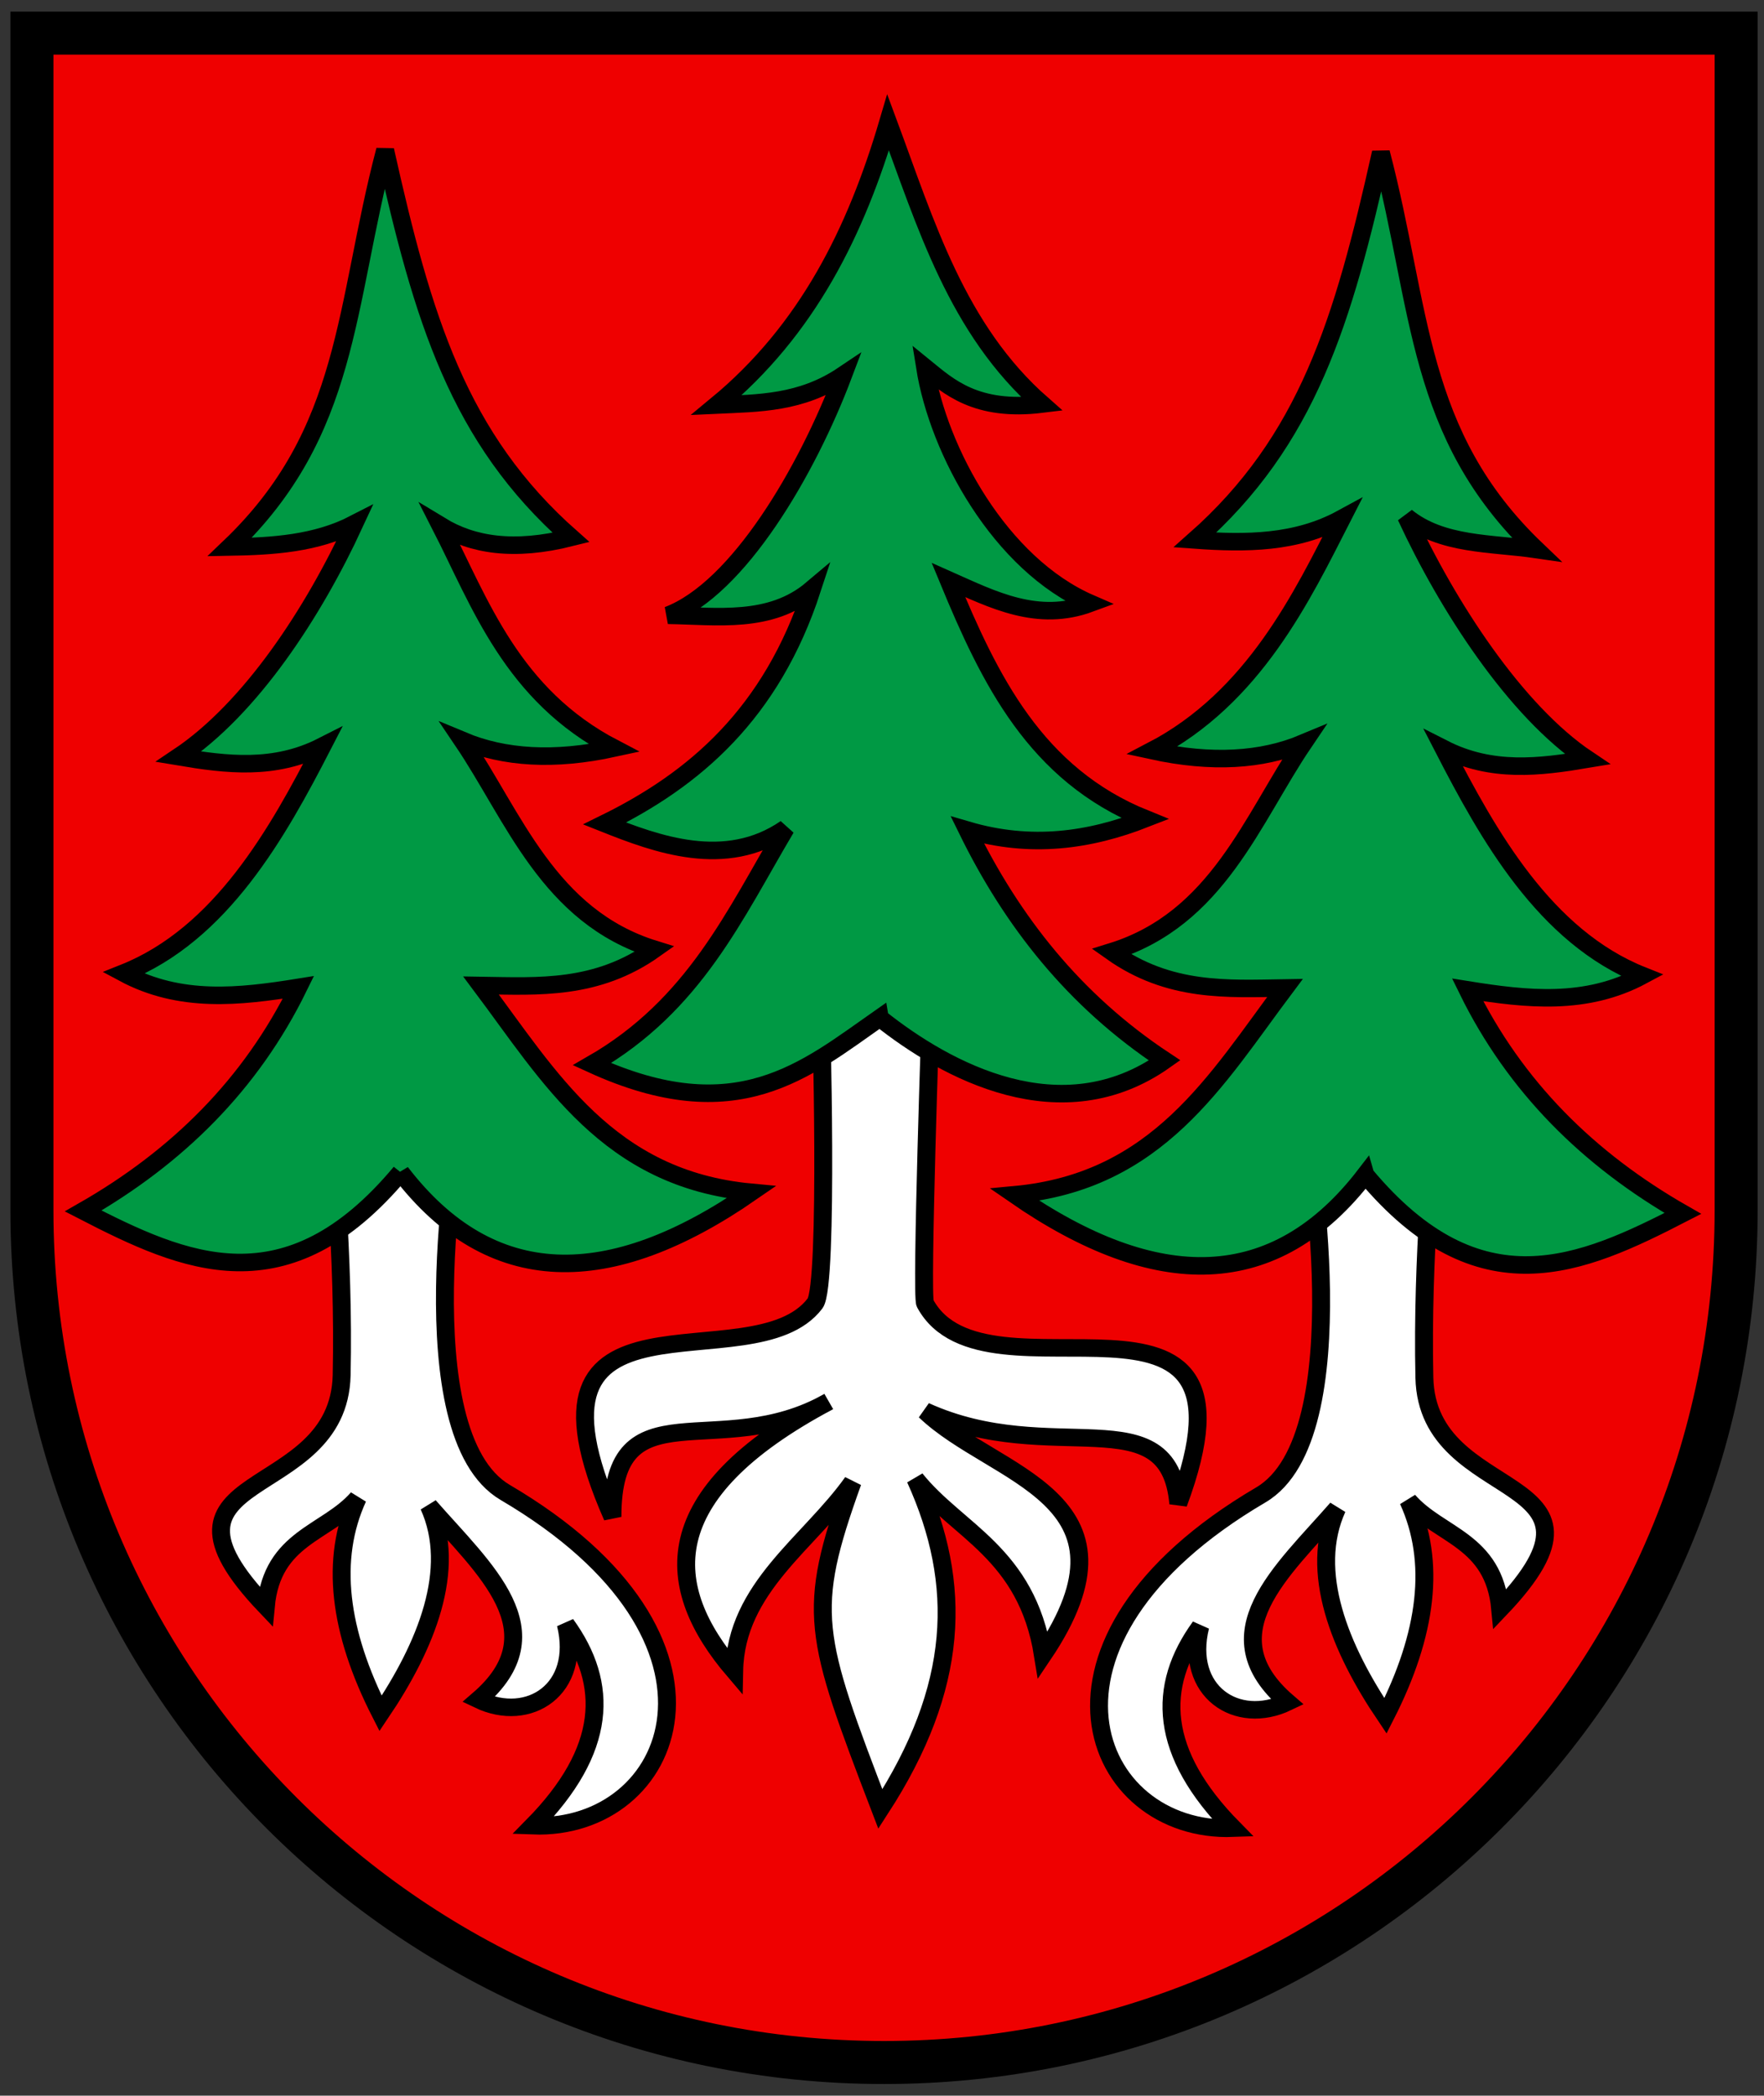
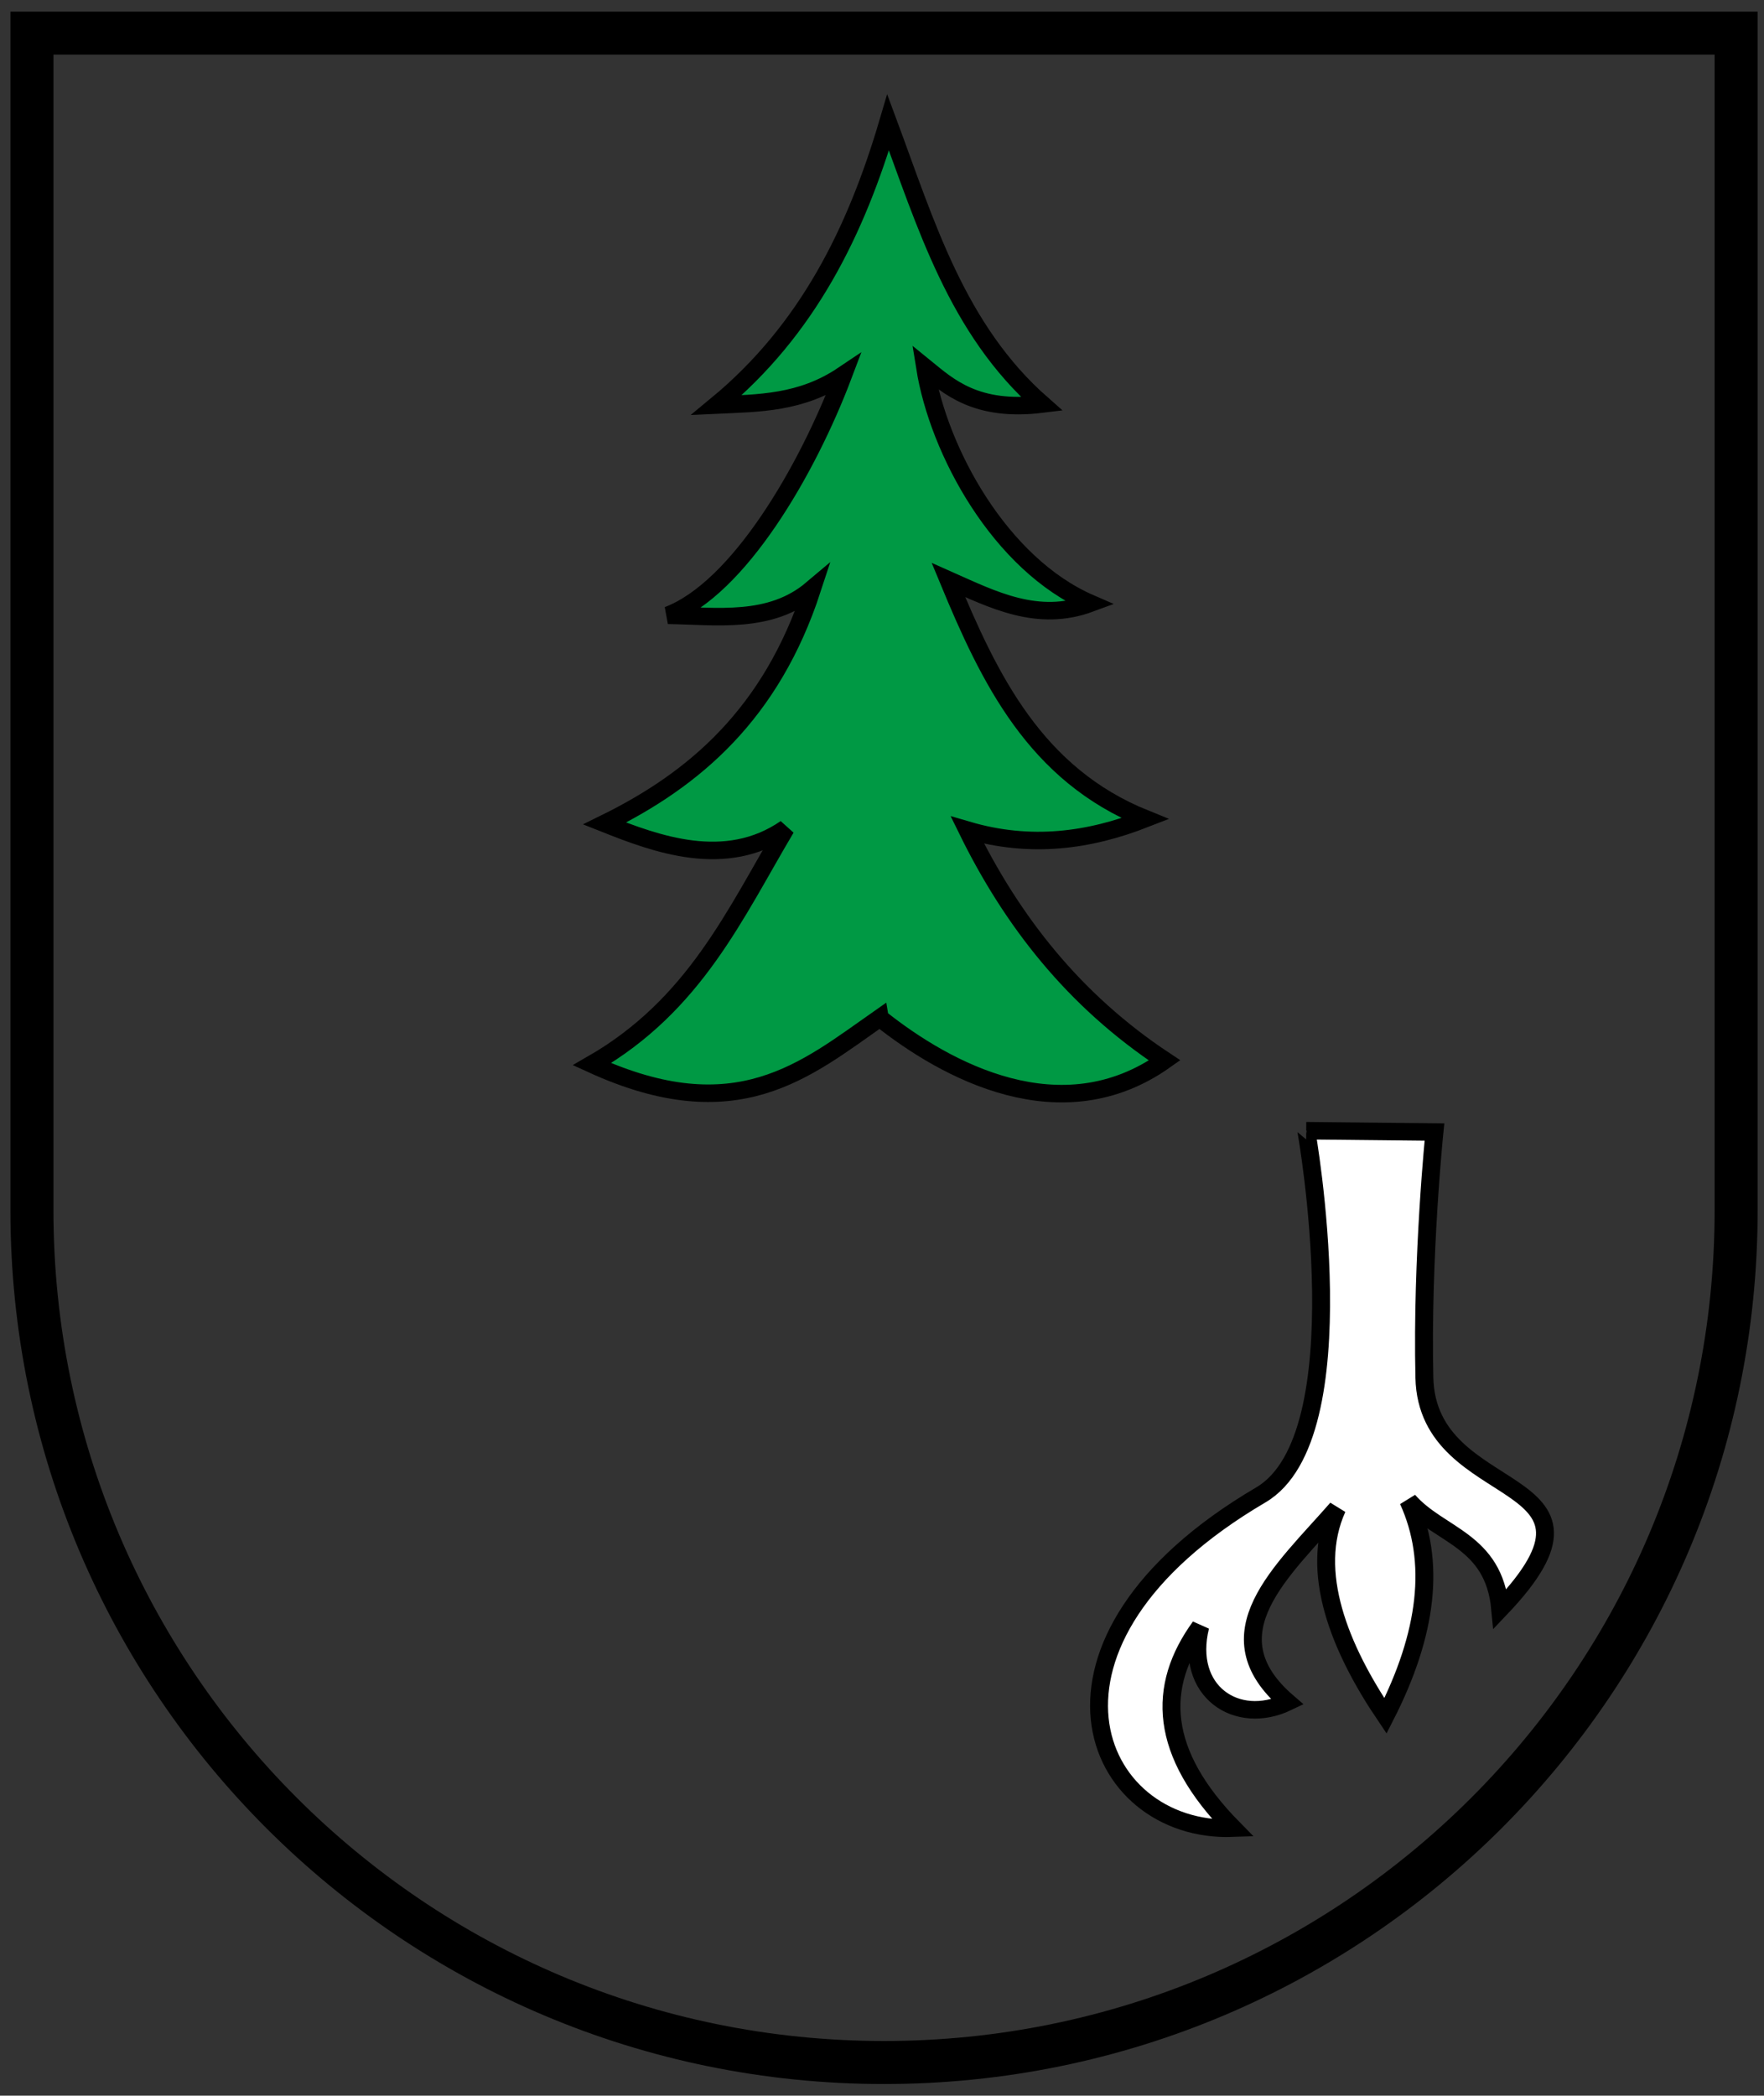
<svg xmlns="http://www.w3.org/2000/svg" width="410" height="487">
  <rect width="100%" height="100%" fill="#333333" stroke="none" />
-   <path d="M7.422 7.698v283.224c0 102.65 88.667 185.863 198.05 185.863 109.384 0 198.052-83.213 198.052-185.863V7.698z" fill="#f00000" fill-opacity=".996" stroke-width="1.567" />
  <g fill-rule="evenodd" stroke="#000" stroke-width="1.627">
    <path d="M766.28 652.09s-1.163 11.559-.915 22.804c.264 11.998 18.996 8.491 6.89 21.464-.587-6.43-5.535-6.754-8.354-10.059 2.536 5.674 1.735 12.374-2.072 20-4.143-6.268-6.997-13.392-4.392-19.268-5.01 5.86-11.698 11.657-4.51 17.987-4.595 2.248-9.38-.985-7.928-7.013-3.954 5.565-3.781 11.692 2.987 18.72-12.9.492-20.265-17.266 2.518-30.945 9.072-5.446 4.14-33.813 4.129-33.813z" fill="#fff" transform="matrix(2.558 0 0 2.503 -1626.74 -1369.111)" />
-     <path d="M760 656.06c10.373 12.688 19.632 8.44 28.851 3.586-8.556-4.996-15.243-11.756-19.558-20.757 5.377.882 10.738 1.497 15.884-1.326-8.888-3.612-14.031-13.087-18.055-21.061 4.352 2.263 8.704 1.719 13.055.972-6.561-4.487-12.733-14.267-16.468-22.522 3.243 2.69 7.713 2.437 11.822 3.052-10.954-10.696-10.382-22.31-14.116-36.856-3.426 15.69-6.662 26.735-16.894 35.972 4.623.341 9.184.325 13.344-1.991-3.605 7.208-7.97 16.61-17.246 21.549 5.43 1.209 9.982.912 13.763-.707-4.67 7.055-7.812 16.332-17.437 19.38 5.253 3.8 10.505 3.443 15.757 3.36-6.23 8.487-11.529 17.969-24.558 19.204 12.912 9.127 23.658 9.048 31.856-1.857z" fill="#094" transform="matrix(2.558 0 0 2.503 -1626.74 -1369.111)" />
-     <path d="M720.53 640.17s-.913 27.102-.53 27.828c5.472 10.377 31.734-5.347 23.005 18.586-.86-10.07-11.485-3.23-23.005-8.586 6.23 6.113 20.424 7.92 10.707 22.652-1.49-9.495-7.787-11.499-11.591-16.364 4.364 9.826 3.986 19.355-3.182 30.657-6.082-16.227-6.773-18.285-2.525-30.354-3.93 5.651-10.602 9.778-10.757 17.525-6.46-7.731-7.358-16.335 8.585-25-9.97 5.804-19.664-1.726-19.646 10.707-9.948-23.083 12.722-12.14 18.41-19.823 1.268-1.713.53-27.828.53-27.828z" fill="#fff" transform="matrix(2.558 0 0 2.503 -1626.74 -1369.111)" />
    <path d="M715.88 641.5c6.063 4.936 16.504 10.71 25.884 3.94-8.274-5.591-13.878-12.962-17.917-21.377 5.774 1.734 11.08.968 16.149-1.06-9.98-4.116-14.151-12.962-17.879-22.172 4.08 1.855 8.113 3.97 12.879 2.171-8.181-3.627-13.786-14.128-15-21.903 2.096 1.74 4.612 4.165 10.619 3.406-7.732-6.938-10.549-16.72-13.977-26.15-2.9 10.043-7.286 19.246-15.581 26.238 3.834-.18 7.668-.152 11.503-2.787-3.288 8.898-9.525 19.82-15.922 22.307 4.425.068 9.298.842 13.094-2.437-3.707 11.596-10.689 17.675-18.851 21.768 4.693 1.906 10.976 4.3 16.464.442-4.625 7.955-8.271 16.422-17.614 21.906 13.134 6.142 19.408.525 26.149-4.293z" fill="#094" transform="matrix(2.558 0 0 2.503 -1626.74 -1369.111)" />
-     <path d="M666.07 651.86s1.163 11.559.915 22.804c-.264 11.998-18.996 8.491-6.89 21.464.587-6.43 5.535-6.754 8.354-10.059-2.536 5.674-1.735 12.374 2.072 20 4.143-6.268 6.997-13.392 4.392-19.268 5.01 5.86 11.698 11.657 4.51 17.987 4.595 2.248 9.38-.985 7.928-7.013 3.954 5.565 3.781 11.692-2.987 18.72 12.9.492 20.265-17.266-2.518-30.945-9.072-5.446-4.14-33.813-4.129-33.813z" fill="#fff" transform="matrix(2.558 0 0 2.503 -1626.74 -1369.111)" />
-     <path d="M672.35 655.83c-10.373 12.688-19.632 8.44-28.851 3.586 8.556-4.996 15.243-11.756 19.558-20.757-5.377.882-10.738 1.497-15.884-1.326 8.888-3.612 14.031-13.087 18.055-21.061-4.352 2.263-8.704 1.719-13.055.972 6.561-4.487 12.237-13.373 15.972-21.628-3.484 1.837-7.381 2.089-11.326 2.159 10.954-10.696 10.382-22.311 14.116-36.856 3.426 15.689 6.662 26.735 16.894 35.972-5.223 1.34-8.968.696-11.856-1.098 3.605 7.208 6.48 15.716 15.757 20.656-5.43 1.209-9.982.912-13.763-.707 4.67 7.055 7.812 16.332 17.437 19.38-5.253 3.8-10.505 3.443-15.757 3.36 6.23 8.487 11.529 17.969 24.558 19.204-12.912 9.127-23.658 9.048-31.856-1.857z" fill="#094" transform="matrix(2.558 0 0 2.503 -1626.74 -1369.111)" />
  </g>
  <path d="M7.422 7.698v273.55c0 109.38 88.67 198.05 198.05 198.05 109.38 0 198.05-88.669 198.05-198.05V7.698z" fill="none" stroke="#000" stroke-width="10" />
</svg>